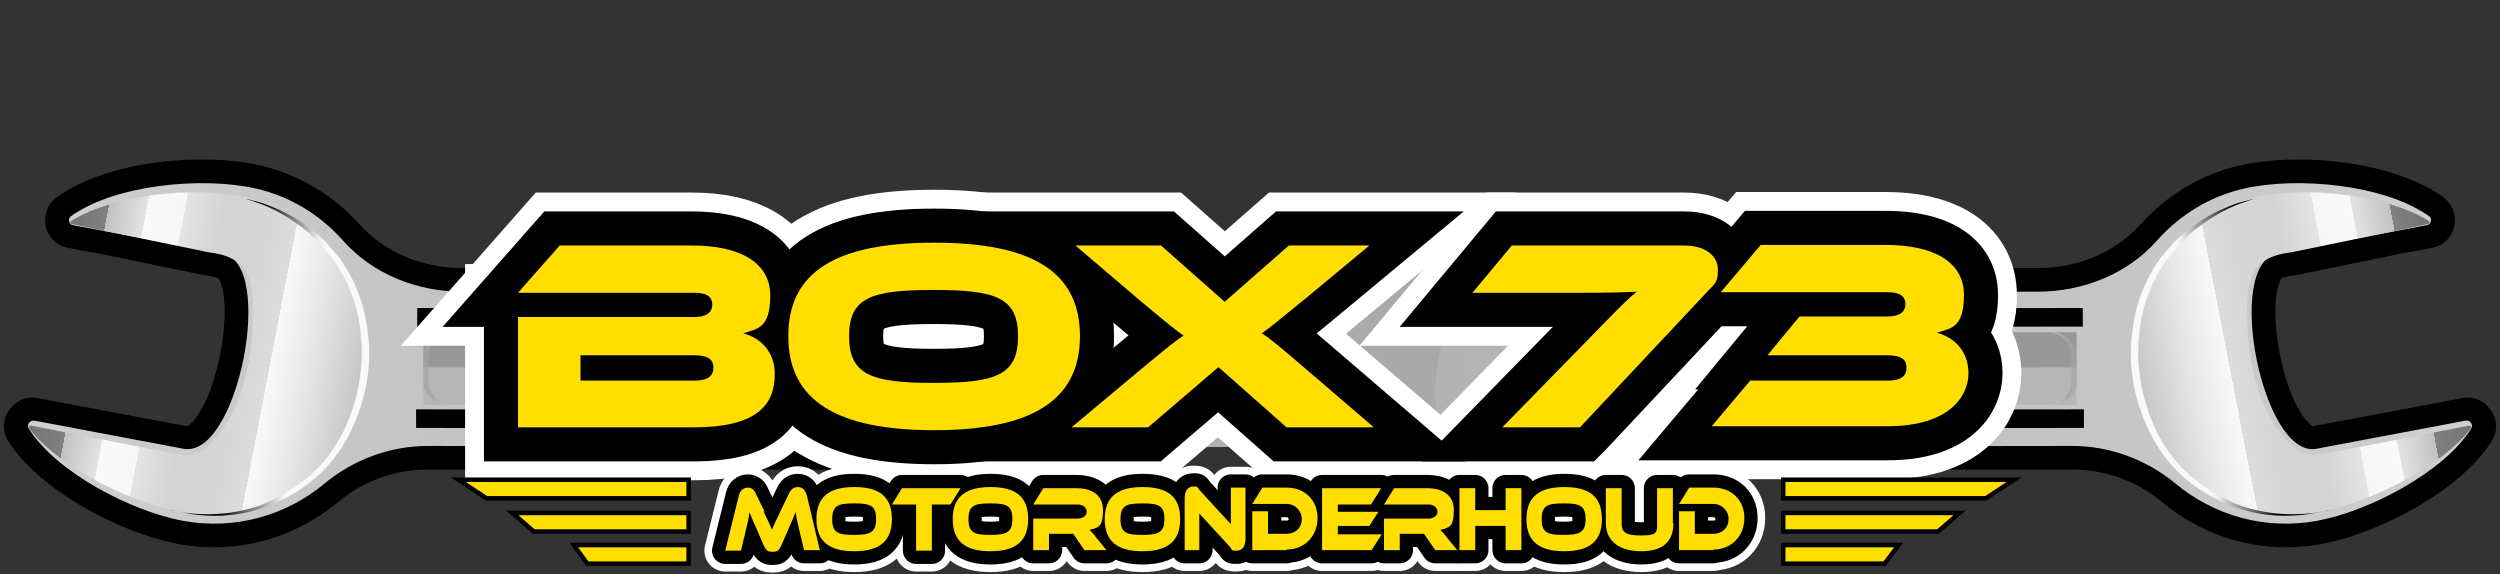
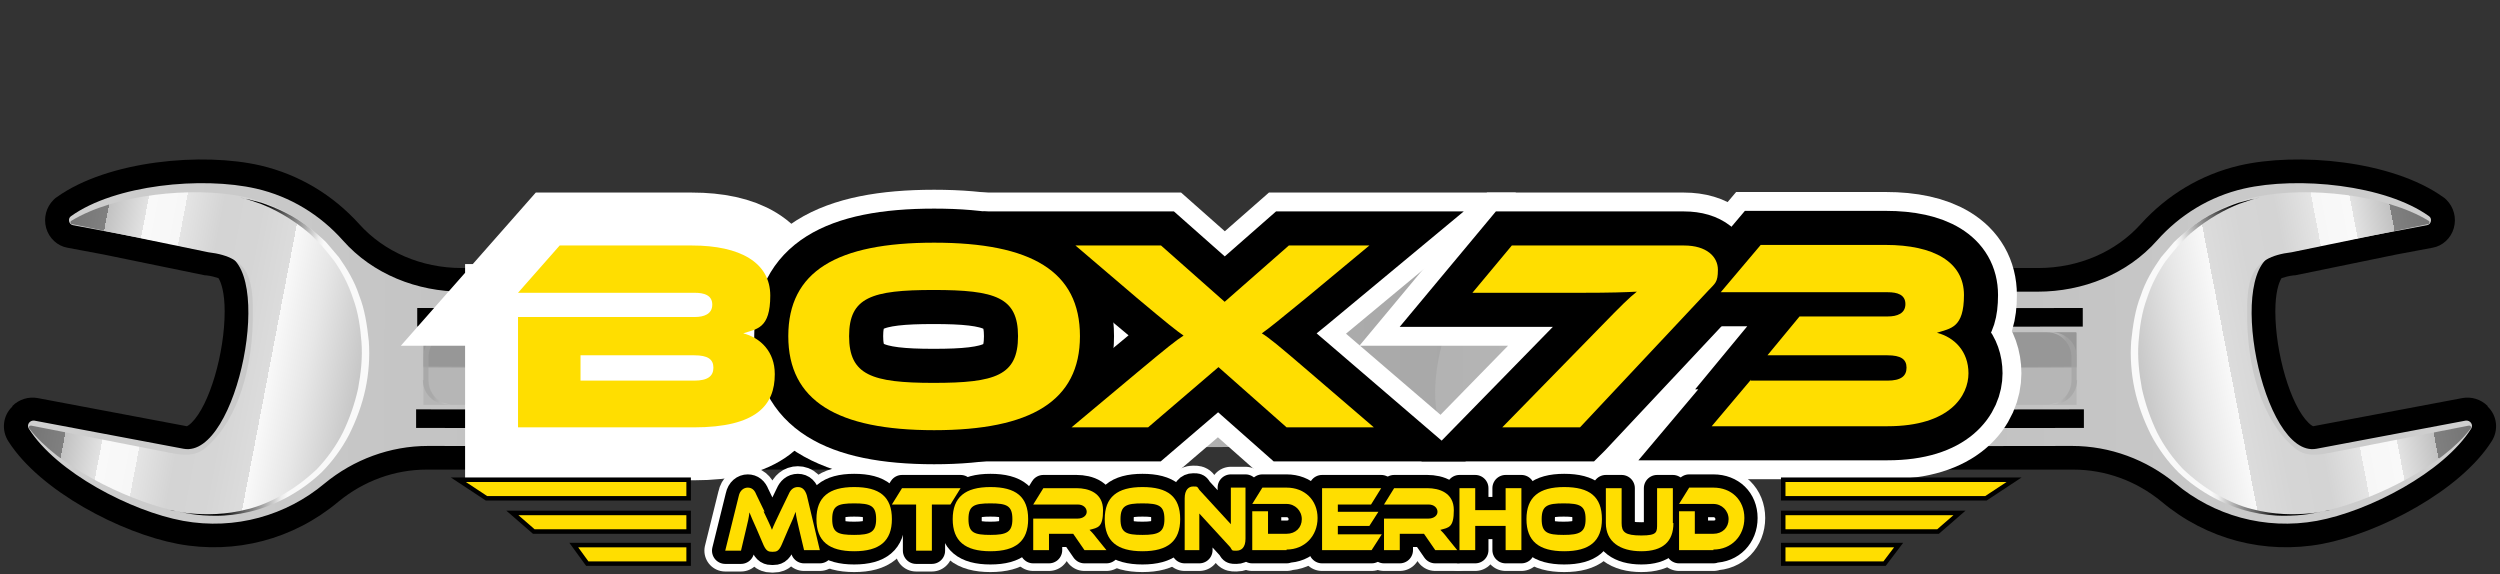
<svg xmlns="http://www.w3.org/2000/svg" width="444px" height="102px" viewBox="0 0 444 102" version="1.1">
  <rect x="0" y="0" width="444" height="102" fill="#333333" stroke="none" />
  <title>Box 73 lang</title>
  <defs>
    <linearGradient x1="-0.291%" y1="50.168%" x2="99.697%" y2="50.055%" id="linearGradient-1">
      <stop stop-color="#A4A4A4" offset="0%" />
      <stop stop-color="#CFCFCF" offset="100%" />
    </linearGradient>
    <linearGradient x1="104.485%" y1="38.476%" x2="2.72%" y2="56.935%" id="linearGradient-2">
      <stop stop-color="#6C6C6C" offset="0%" />
      <stop stop-color="#6D6D6D" offset="10%" />
      <stop stop-color="#747474" offset="10%" />
      <stop stop-color="#808080" offset="20%" />
      <stop stop-color="#919191" offset="20%" />
      <stop stop-color="#A7A7A7" offset="20%" />
      <stop stop-color="#C2C2C2" offset="20%" />
      <stop stop-color="#E2E2E2" offset="30%" />
      <stop stop-color="#F9F9F9" offset="30%" />
      <stop stop-color="#F7F7F7" offset="40%" />
      <stop stop-color="#F0F0F0" offset="40%" />
      <stop stop-color="#E4E4E4" offset="40%" />
      <stop stop-color="#D4D4D4" offset="50%" />
      <stop stop-color="#D5D5D5" offset="60%" />
      <stop stop-color="#DCDCDC" offset="70%" />
      <stop stop-color="#E8E8E8" offset="70%" />
      <stop stop-color="#F9F9F9" offset="70%" />
      <stop stop-color="#E7E7E7" offset="80%" />
      <stop stop-color="#B9B9B9" offset="100%" />
    </linearGradient>
    <linearGradient x1="50.962%" y1="48.312%" x2="51.049%" y2="51.149%" id="linearGradient-3">
      <stop stop-color="#979797" offset="0%" />
      <stop stop-color="#B6B6B6" offset="100%" />
    </linearGradient>
    <linearGradient x1="66.541%" y1="42.385%" x2="11.171%" y2="43.072%" id="linearGradient-4">
      <stop stop-color="#A4A4A4" offset="0%" />
      <stop stop-color="#CFCFCF" offset="100%" />
    </linearGradient>
    <radialGradient cx="-13.962%" cy="254.382%" fx="-13.962%" fy="254.382%" r="1723.529%" gradientTransform="translate(-0.14,2.544),scale(0.044,1),rotate(89.4),translate(0.14,-2.544)" id="radialGradient-5">
      <stop stop-color="#D0D0D0" offset="0%" />
      <stop stop-color="#C9C9C9" offset="10%" />
      <stop stop-color="#B7B7B7" offset="20%" />
      <stop stop-color="#999999" offset="40%" />
      <stop stop-color="#6F6F6F" offset="60%" />
      <stop stop-color="#3A3A3A" offset="80%" />
      <stop stop-color="#000000" offset="100%" />
    </radialGradient>
    <radialGradient cx="-1894.186%" cy="31497.059%" fx="-1894.186%" fy="31497.059%" r="1723.529%" gradientTransform="translate(-18.942,314.971),scale(0.044,1),translate(18.942,-314.971)" id="radialGradient-6">
      <stop stop-color="#D0D0D0" offset="0%" />
      <stop stop-color="#C9C9C9" offset="10%" />
      <stop stop-color="#B7B7B7" offset="20%" />
      <stop stop-color="#999999" offset="40%" />
      <stop stop-color="#6F6F6F" offset="60%" />
      <stop stop-color="#3A3A3A" offset="80%" />
      <stop stop-color="#000000" offset="100%" />
    </radialGradient>
    <linearGradient x1="61.63%" y1="47.858%" x2="31.953%" y2="54.655%" id="linearGradient-7">
      <stop stop-color="#000000" offset="0%" />
      <stop stop-color="#080808" offset="0%" />
      <stop stop-color="#5C5C5C" offset="30%" />
      <stop stop-color="#9F9F9F" offset="60%" />
      <stop stop-color="#D0D0D0" offset="80%" />
      <stop stop-color="#EDEDED" offset="90%" />
      <stop stop-color="#F9F9F9" offset="100%" />
    </linearGradient>
    <linearGradient x1="100.299%" y1="50.099%" x2="0.311%" y2="49.985%" id="linearGradient-8">
      <stop stop-color="#A4A4A4" offset="0%" />
      <stop stop-color="#CFCFCF" offset="100%" />
    </linearGradient>
    <linearGradient x1="-4.618%" y1="37.205%" x2="97.315%" y2="55.505%" id="linearGradient-9">
      <stop stop-color="#6C6C6C" offset="0%" />
      <stop stop-color="#6D6D6D" offset="10%" />
      <stop stop-color="#747474" offset="10%" />
      <stop stop-color="#808080" offset="20%" />
      <stop stop-color="#919191" offset="20%" />
      <stop stop-color="#A7A7A7" offset="20%" />
      <stop stop-color="#C2C2C2" offset="20%" />
      <stop stop-color="#E2E2E2" offset="30%" />
      <stop stop-color="#F9F9F9" offset="30%" />
      <stop stop-color="#F7F7F7" offset="40%" />
      <stop stop-color="#F0F0F0" offset="40%" />
      <stop stop-color="#E4E4E4" offset="40%" />
      <stop stop-color="#D4D4D4" offset="50%" />
      <stop stop-color="#D5D5D5" offset="60%" />
      <stop stop-color="#DCDCDC" offset="70%" />
      <stop stop-color="#E8E8E8" offset="70%" />
      <stop stop-color="#F9F9F9" offset="70%" />
      <stop stop-color="#E7E7E7" offset="80%" />
      <stop stop-color="#B9B9B9" offset="100%" />
    </linearGradient>
    <linearGradient x1="48.935%" y1="48.113%" x2="48.846%" y2="50.971%" id="linearGradient-10">
      <stop stop-color="#979797" offset="0%" />
      <stop stop-color="#B6B6B6" offset="100%" />
    </linearGradient>
    <linearGradient x1="33.198%" y1="35.35%" x2="88.569%" y2="36.037%" id="linearGradient-11">
      <stop stop-color="#A4A4A4" offset="0%" />
      <stop stop-color="#CFCFCF" offset="100%" />
    </linearGradient>
    <radialGradient cx="121.114%" cy="579.627%" fx="121.114%" fy="579.627%" r="1723.529%" gradientTransform="translate(1.211,5.796),scale(0.044,1),rotate(90.6),translate(-1.211,-5.796)" id="radialGradient-12">
      <stop stop-color="#D0D0D0" offset="0%" />
      <stop stop-color="#C9C9C9" offset="10%" />
      <stop stop-color="#B7B7B7" offset="20%" />
      <stop stop-color="#999999" offset="40%" />
      <stop stop-color="#6F6F6F" offset="60%" />
      <stop stop-color="#3A3A3A" offset="80%" />
      <stop stop-color="#000000" offset="100%" />
    </radialGradient>
    <radialGradient cx="121.413%" cy="576.715%" fx="121.413%" fy="576.715%" r="1723.529%" gradientTransform="translate(1.214,5.767),scale(0.044,1),rotate(90.6),translate(-1.214,-5.767)" id="radialGradient-13">
      <stop stop-color="#D0D0D0" offset="0%" />
      <stop stop-color="#C9C9C9" offset="10%" />
      <stop stop-color="#B7B7B7" offset="20%" />
      <stop stop-color="#999999" offset="40%" />
      <stop stop-color="#6F6F6F" offset="60%" />
      <stop stop-color="#3A3A3A" offset="80%" />
      <stop stop-color="#000000" offset="100%" />
    </radialGradient>
    <linearGradient x1="38.393%" y1="46.442%" x2="68.069%" y2="53.239%" id="linearGradient-14">
      <stop stop-color="#000000" offset="0%" />
      <stop stop-color="#080808" offset="0%" />
      <stop stop-color="#5C5C5C" offset="30%" />
      <stop stop-color="#9F9F9F" offset="60%" />
      <stop stop-color="#D0D0D0" offset="80%" />
      <stop stop-color="#EDEDED" offset="90%" />
      <stop stop-color="#F9F9F9" offset="100%" />
    </linearGradient>
  </defs>
  <g id="Page-1" stroke="none" stroke-width="1" fill="none" fill-rule="evenodd">
    <g id="Box-73-lang" transform="translate(0, 28)">
      <g id="Group" transform="translate(159, 0)" fill-rule="nonzero">
        <path d="M282.8,44.1 C281.6,42.9 279.9,42.4 278.3,42.7 L251.8,47.7 C251.8,47.7 251.4,47.5 251,47.1 C247.8,44 245.1,34.7 245.1,27.3 C245.1,24 245.7,22.2 246.2,21.4 C246.8,21.2 247.5,21 248.4,20.9 L248.6,20.9 C248.6,20.9 266.6,17.2 266.6,17.2 L273,16 C274.8,15.7 276.3,14.3 276.8,12.5 C277.3,10.7 276.8,8.8 275.5,7.5 C275.3,7.3 275.1,7.1 274.9,7 C265.8,0.5 249,-1 238.7,1.4 C231.9,3 225.9,6.6 221.2,11.8 C216.8,16.7 210.2,19.6 203,19.6 L133.5,19.6 L133.5,55.4 L209.2,55.4 C214.9,55.4 220.4,57.4 224.9,61.1 C232.9,67.8 243.2,70.5 253.4,68.6 C263.5,66.7 277.9,59.2 283.5,50.4 C284.8,48.4 284.5,45.8 282.8,44.2 L282.8,44.1 Z" id="Path" fill="#000000" />
        <g id="Group" transform="translate(0, 4)">
          <g>
            <path d="M39.3,13.8 C34.3,10.2 27.9,8.5 21.4,9.7 C14.4,11 4.3,16.2 0.5,22.1 C0.2,22.6 0.6,23.3 1.2,23.2 L21.4,19.4 C28.7,18 33.9,44.4 26.6,45.8 L6.4,49.6 C5.8,49.7 5.6,50.5 6.1,50.9 C12.1,55.2 23.8,56.3 31.1,54.6 C33.8,54 36.2,52.9 38.4,51.5 C42.7,48.7 47.8,47.4 53,47.4 L209,47.2 C215.7,47.2 222.2,49.6 227.4,53.9 C234.1,59.5 243.2,62.2 252.5,60.5 C261.7,58.8 275,51.9 279.9,44.1 C280.3,43.4 279.7,42.6 278.9,42.7 L252.4,47.7 C242.8,49.5 235.9,14.8 245.5,13 L272,8 C272.8,7.9 273,6.8 272.4,6.4 C264.6,0.8 249.1,-0.7 239.5,1.5 C233.4,2.9 228.1,6.2 224.1,10.7 C218.8,16.7 210.9,19.8 202.9,19.8 L56.8,20" id="SVGID" fill="url(#linearGradient-1)" />
            <path d="M226.9,11.5 C226.9,11.5 226.9,11.5 226.9,11.5 C215.2,24.5 219.2,44.9 229.9,53.3 C233.5,56.2 241.6,61.6 254.5,58.6 C263,56.6 274.8,50.7 279.8,44.1 C280,43.9 279.8,43.5 279.4,43.6 L254.9,48.4 C253.3,48.7 250.7,49.3 248.7,47.7 C243.8,43.8 240.3,35.6 240.1,24.8 C240,17.9 240.4,13.7 248,12.8 L272.2,7.8 C272.5,7.8 272.6,7.3 272.3,7.2 C264.6,2.5 250.8,1.1 242,2.9 C236.2,4.1 231,7 226.9,11.4 L226.9,11.5 Z" id="Path" fill="url(#linearGradient-2)" />
          </g>
          <path d="M209.7,27 C209.7,27 209.7,27 209.7,27 L133.5,27 L133.5,39.9 L209.8,39.9 C209.8,39.9 209.8,39.8 209.8,39.8 L209.8,27.1 L209.7,27 Z" id="Path" fill="url(#linearGradient-3)" />
          <path d="M209.8,35.5 L209.8,31.3 C209.8,28.9 207.8,27 205.4,27 L204.5,27 C206.9,27 208.8,28.9 208.9,31.3 L208.9,35.5 C208.9,37.9 207.1,39.8 204.7,39.8 L205.6,39.8 C208,39.8 209.9,37.9 209.9,35.5 L209.8,35.5 Z" id="Path" fill="url(#linearGradient-4)" opacity="0.7" style="mix-blend-mode: multiply;" />
          <polygon id="Path" fill="url(#radialGradient-5)" style="mix-blend-mode: screen;" points="211.1 40.7 133.5 40.8 133.5 44.1 211.1 44" />
          <polygon id="Path" fill="url(#radialGradient-6)" style="mix-blend-mode: screen;" points="210.9 22.7 133.5 22.8 133.5 26.1 210.9 26" />
          <path d="M251,59.3 C252.2,59.1 253.2,58.9 253.8,58.8 C254.4,58.7 254.8,58.6 254.8,58.6 C254.8,58.6 254.5,58.6 253.8,58.8 C253.2,58.9 252.2,59.1 251,59.2 C248.6,59.4 245,59.5 240.9,58.4 C238.9,57.9 236.8,57 234.7,55.8 C232.6,54.6 230.6,53.1 228.7,51.3 C226.9,49.4 225.3,47.2 224.1,44.8 C222.9,42.3 222,39.7 221.4,37 C220.9,34.3 220.6,31.5 220.8,28.8 C221,26.1 221.4,23.4 222.3,21 C223.1,18.5 224.3,16.3 225.6,14.4 C226.3,13.5 227.1,12.5 227.8,11.7 C228.6,10.9 229.3,10.1 230.1,9.4 C233.3,6.7 236.4,5.1 238.7,4.2 C239.8,3.8 240.8,3.5 241.4,3.3 C242,3.1 242.4,3.1 242.4,3.1 C242.4,3.1 242.1,3.1 241.4,3.3 C240.8,3.4 239.8,3.7 238.6,4 C236.3,4.8 232.9,6.1 229.6,8.8 C228.8,9.5 227.9,10.2 227.1,11 C226.3,11.9 225.6,12.8 224.8,13.7 C223.4,15.7 222,18 221.2,20.5 C220.2,23 219.8,25.8 219.5,28.6 C219.3,31.4 219.5,34.3 220.1,37.1 C220.7,39.9 221.7,42.6 223,45.2 C224.3,47.7 226,50 227.9,51.9 C231.8,55.6 236.5,57.9 240.7,58.9 C242.8,59.4 244.8,59.6 246.5,59.6 C248.2,59.6 249.7,59.5 251,59.3 L251,59.3 Z" id="Path" fill="url(#linearGradient-7)" style="mix-blend-mode: screen;" />
        </g>
      </g>
      <g id="Group" fill-rule="nonzero">
        <path d="M2.2,44.1 C3.4,42.9 5.1,42.4 6.7,42.7 L33.2,47.7 C33.2,47.7 33.6,47.5 34,47.1 C37.2,44 39.9,34.7 39.9,27.3 C39.9,24 39.3,22.2 38.8,21.4 C38.2,21.2 37.5,21 36.6,20.9 L36.4,20.9 C36.4,20.9 18.4,17.2 18.4,17.2 L12,16 C10.2,15.7 8.7,14.3 8.2,12.5 C7.7,10.7 8.2,8.8 9.5,7.5 C9.7,7.3 9.9,7.1 10.1,7 C19.2,0.5 36,-1 46.3,1.4 C53.1,3 59.1,6.6 63.8,11.8 C68.2,16.7 74.8,19.6 82,19.6 L151.5,19.6 L151.5,55.4 L75.8,55.4 C70.1,55.4 64.6,57.4 60.1,61.1 C52.1,67.8 41.8,70.5 31.6,68.6 C21.5,66.7 7.1,59.2 1.5,50.4 C0.2,48.4 0.5,45.8 2.2,44.2 L2.2,44.1 Z" id="Path" fill="#000000" />
        <g id="Group" transform="translate(4, 4)">
          <g>
            <path d="M241.7,13.8 C246.7,10.2 253.1,8.5 259.6,9.7 C266.6,11 276.7,16.2 280.5,22.1 C280.8,22.6 280.4,23.3 279.8,23.2 L259.6,19.4 C252.3,18 247.1,44.4 254.4,45.8 L274.6,49.6 C275.2,49.7 275.4,50.5 274.9,50.9 C268.9,55.2 257.2,56.3 249.9,54.6 C247.2,54 244.8,52.9 242.6,51.5 C238.3,48.7 233.2,47.4 228,47.4 L72,47.2 C65.3,47.2 58.8,49.6 53.6,53.9 C46.9,59.5 37.8,62.2 28.5,60.5 C19.3,58.8 6,51.9 1.1,44.1 C0.7,43.4 1.3,42.6 2.1,42.7 L28.6,47.7 C38.2,49.5 45.1,14.8 35.5,13 L9,8 C8.2,7.9 8,6.8 8.6,6.4 C16.4,0.8 31.9,-0.7 41.5,1.5 C47.6,2.9 52.9,6.2 56.9,10.7 C62.2,16.7 70.1,19.8 78.1,19.8 L224.2,20" id="SVGID2" fill="url(#linearGradient-8)" />
            <path d="M54.1,11.5 C54.1,11.5 54.1,11.5 54.1,11.5 C65.8,24.5 61.8,44.9 51.1,53.3 C47.5,56.2 39.4,61.6 26.5,58.6 C18,56.6 6.2,50.7 1.2,44.1 C1,43.9 1.2,43.5 1.6,43.6 L26.1,48.4 C27.7,48.7 30.3,49.3 32.3,47.7 C37.2,43.8 40.7,35.6 40.9,24.8 C41,17.9 40.6,13.7 33,12.8 L8.8,7.8 C8.5,7.8 8.4,7.3 8.7,7.2 C16.4,2.5 30.2,1.1 39,2.9 C44.8,4.1 50,7 54.1,11.4 L54.1,11.5 Z" id="Path" fill="url(#linearGradient-9)" />
          </g>
          <path d="M71.3,27 C71.3,27 71.3,27 71.3,27 L147.5,27 L147.5,39.9 L71.2,39.9 C71.2,39.9 71.2,39.8 71.2,39.8 L71.2,27.1 L71.3,27 Z" id="Path" fill="url(#linearGradient-10)" />
          <path d="M71.2,35.5 L71.2,31.3 C71.2,28.9 73.2,27 75.6,27 L76.5,27 C74.1,27 72.2,28.9 72.1,31.3 L72.1,35.5 C72.1,37.9 73.9,39.8 76.3,39.8 L75.4,39.8 C73,39.8 71.1,37.9 71.1,35.5 L71.2,35.5 Z" id="Path" fill="url(#linearGradient-11)" opacity="0.7" style="mix-blend-mode: multiply;" />
          <polygon id="Path" fill="url(#radialGradient-12)" style="mix-blend-mode: screen;" points="69.9 40.7 147.5 40.8 147.5 44.1 69.9 44" />
          <polygon id="Path" fill="url(#radialGradient-13)" style="mix-blend-mode: screen;" points="70.1 22.7 147.5 22.8 147.5 26.1 70.1 26" />
          <path d="M30,59.3 C28.8,59.1 27.8,58.9 27.2,58.8 C26.6,58.7 26.2,58.6 26.2,58.6 C26.2,58.6 26.5,58.6 27.2,58.8 C27.8,58.9 28.8,59.1 30,59.2 C32.4,59.4 36,59.5 40.1,58.4 C42.1,57.9 44.2,57 46.3,55.8 C48.4,54.6 50.4,53.1 52.3,51.3 C54.1,49.4 55.7,47.2 56.9,44.8 C58.1,42.3 59,39.7 59.6,37 C60.1,34.3 60.4,31.5 60.2,28.8 C60,26.1 59.6,23.4 58.7,21 C57.9,18.5 56.7,16.3 55.4,14.4 C54.7,13.5 53.9,12.5 53.2,11.7 C52.4,10.9 51.7,10.1 50.9,9.4 C47.7,6.7 44.6,5.1 42.3,4.2 C41.2,3.8 40.2,3.5 39.6,3.3 C39,3.1 38.6,3.1 38.6,3.1 C38.6,3.1 38.9,3.1 39.6,3.3 C40.2,3.4 41.2,3.7 42.4,4 C44.7,4.8 48.1,6.1 51.4,8.8 C52.2,9.5 53.1,10.2 53.9,11 C54.7,11.9 55.4,12.8 56.2,13.7 C57.6,15.7 59,18 59.8,20.5 C60.8,23 61.2,25.8 61.5,28.6 C61.7,31.4 61.5,34.3 60.9,37.1 C60.3,39.9 59.3,42.6 58,45.2 C56.7,47.7 55,50 53.1,51.9 C49.2,55.6 44.5,57.9 40.3,58.9 C38.2,59.4 36.2,59.6 34.5,59.6 C32.8,59.6 31.3,59.5 30,59.3 L30,59.3 Z" id="Path" fill="url(#linearGradient-14)" style="mix-blend-mode: screen;" />
        </g>
      </g>
      <g id="Group" transform="translate(92, 15)">
        <g fill="#FFDE00" fill-rule="nonzero">
          <path d="M45.6,23.5 C45.6,28.9 42.4,32.9 31.2,32.9 L-2.84217094e-14,32.9 L-2.84217094e-14,13.3 L31.4,13.3 C33,13.3 34.5,12.8 34.5,11.1 C34.5,9.4 33,9 31.4,9 L-2.84217094e-14,9 L7.4,0.6 L30.9,0.6 C39.4,0.6 44.8,3.6 44.8,9.5 C44.8,15.4 42.4,15.4 40,16.2 C43.1,17 45.6,19.5 45.6,23.4 L45.6,23.5 Z M11.1,20.2 L11.1,24.6 L31.3,24.6 C33.7,24.6 34.7,23.8 34.7,22.3 C34.7,20.8 33.7,20.1 31.3,20.1 L11.1,20.1 L11.1,20.2 Z" id="Shape" />
          <path d="M99.8,16.7 C99.8,28.2 91.1,33.4 73.9,33.4 C56.7,33.4 48,28.2 48,16.7 C48,5.2 56.6,0.1 73.9,0.1 C91.2,0.1 99.8,5.2 99.8,16.7 Z M88.8,16.7 C88.8,9.8 84.8,8.5 73.8,8.5 C62.8,8.5 58.8,9.8 58.8,16.7 C58.8,23.6 62.8,25 73.8,25 C84.8,25 88.8,23.7 88.8,16.7 Z" id="Shape" />
          <path d="M151.2,0.6 L140,9.9 C135.1,13.9 133.4,15.3 132.1,16.2 C133.4,17 135,18.3 140.7,23.2 L152,32.9 L136.5,32.9 L124.4,22.2 L111.9,32.9 L98.3,32.9 L109.9,23.2 C115.3,18.7 116.8,17.5 118.2,16.6 C116.9,15.7 115.5,14.6 109.9,9.9 L99,0.6 L114.2,0.6 L125.5,10.6 L136.9,0.6 L151.1,0.6 L151.2,0.6 Z" id="Path" />
          <path d="M188.6,32.9 L174.8,32.9 L192.2,15.1 C195.9,11.3 197.3,9.9 198.7,8.8 C196.7,8.9 194.2,9 188.7,9 L169.5,9 L176.5,0.6 L207.1,0.6 C211.1,0.6 213.1,2.6 213.1,4.9 C213.1,7.2 212.6,7.3 211.4,8.6 L188.7,32.8 L188.6,32.9 Z" id="Path" />
          <path d="M218.9,24.6 L243.2,24.6 C245.6,24.6 246.6,23.8 246.6,22.3 C246.6,20.8 245.6,20.1 243.2,20.1 L221.9,20.1 L227.6,13.2 L243.3,13.2 C244.9,13.2 246.4,12.7 246.4,11 C246.4,9.3 244.9,8.9 243.3,8.9 L213.6,8.9 L220.7,0.5 L242.9,0.5 C251.4,0.5 256.8,3.5 256.8,9.4 C256.8,15.3 254.4,15.3 252,16.1 C255.1,16.9 257.6,19.4 257.6,23.3 C257.6,27.2 254.4,32.7 243.2,32.7 L212,32.7 L219,24.4 L218.9,24.6 Z" id="Path" />
        </g>
        <g stroke="#FFFFFF" stroke-width="18.8">
          <path d="M45.6,23.5 C45.6,28.9 42.4,32.9 31.2,32.9 L-2.84217094e-14,32.9 L-2.84217094e-14,13.3 L31.4,13.3 C33,13.3 34.5,12.8 34.5,11.1 C34.5,9.4 33,9 31.4,9 L-2.84217094e-14,9 L7.4,0.6 L30.9,0.6 C39.4,0.6 44.8,3.6 44.8,9.5 C44.8,15.4 42.4,15.4 40,16.2 C43.1,17 45.6,19.5 45.6,23.4 L45.6,23.5 Z M11.1,20.2 L11.1,24.6 L31.3,24.6 C33.7,24.6 34.7,23.8 34.7,22.3 C34.7,20.8 33.7,20.1 31.3,20.1 L11.1,20.1 L11.1,20.2 Z" id="Shape" />
          <path d="M99.8,16.7 C99.8,28.2 91.1,33.4 73.9,33.4 C56.7,33.4 48,28.2 48,16.7 C48,5.2 56.6,0.1 73.9,0.1 C91.2,0.1 99.8,5.2 99.8,16.7 Z M88.8,16.7 C88.8,9.8 84.8,8.5 73.8,8.5 C62.8,8.5 58.8,9.8 58.8,16.7 C58.8,23.6 62.8,25 73.8,25 C84.8,25 88.8,23.7 88.8,16.7 Z" id="Shape" />
          <path d="M151.2,0.6 L140,9.9 C135.1,13.9 133.4,15.3 132.1,16.2 C133.4,17 135,18.3 140.7,23.2 L152,32.9 L136.5,32.9 L124.4,22.2 L111.9,32.9 L98.3,32.9 L109.9,23.2 C115.3,18.7 116.8,17.5 118.2,16.6 C116.9,15.7 115.5,14.6 109.9,9.9 L99,0.6 L114.2,0.6 L125.5,10.6 L136.9,0.6 L151.1,0.6 L151.2,0.6 Z" id="Path" />
          <path d="M188.6,32.9 L174.8,32.9 L192.2,15.1 C195.9,11.3 197.3,9.9 198.7,8.8 C196.7,8.9 194.2,9 188.7,9 L169.5,9 L176.5,0.6 L207.1,0.6 C211.1,0.6 213.1,2.6 213.1,4.9 C213.1,7.2 212.6,7.3 211.4,8.6 L188.7,32.8 L188.6,32.9 Z" id="Path" />
          <path d="M218.9,24.6 L243.2,24.6 C245.6,24.6 246.6,23.8 246.6,22.3 C246.6,20.8 245.6,20.1 243.2,20.1 L221.9,20.1 L227.6,13.2 L243.3,13.2 C244.9,13.2 246.4,12.7 246.4,11 C246.4,9.3 244.9,8.9 243.3,8.9 L213.6,8.9 L220.7,0.5 L242.9,0.5 C251.4,0.5 256.8,3.5 256.8,9.4 C256.8,15.3 254.4,15.3 252,16.1 C255.1,16.9 257.6,19.4 257.6,23.3 C257.6,27.2 254.4,32.7 243.2,32.7 L212,32.7 L219,24.4 L218.9,24.6 Z" id="Path" />
        </g>
        <g stroke="#000000" stroke-width="12.1">
+           <path d="M99.8,16.7 C99.8,28.2 91.1,33.4 73.9,33.4 C56.7,33.4 48,28.2 48,16.7 C48,5.2 56.6,0.1 73.9,0.1 C91.2,0.1 99.8,5.2 99.8,16.7 Z M88.8,16.7 C88.8,9.8 84.8,8.5 73.8,8.5 C62.8,8.5 58.8,9.8 58.8,16.7 C58.8,23.6 62.8,25 73.8,25 C84.8,25 88.8,23.7 88.8,16.7 Z" id="Shape" />
+           <path d="M151.2,0.6 L140,9.9 C135.1,13.9 133.4,15.3 132.1,16.2 C133.4,17 135,18.3 140.7,23.2 L152,32.9 L136.5,32.9 L124.4,22.2 L111.9,32.9 L98.3,32.9 L109.9,23.2 C115.3,18.7 116.8,17.5 118.2,16.6 C116.9,15.7 115.5,14.6 109.9,9.9 L99,0.6 L114.2,0.6 L125.5,10.6 L136.9,0.6 L151.1,0.6 L151.2,0.6 Z" id="Path" />
+           <path d="M188.6,32.9 L174.8,32.9 L192.2,15.1 C195.9,11.3 197.3,9.9 198.7,8.8 C196.7,8.9 194.2,9 188.7,9 L169.5,9 L176.5,0.6 L207.1,0.6 C211.1,0.6 213.1,2.6 213.1,4.9 C213.1,7.2 212.6,7.3 211.4,8.6 L188.7,32.8 L188.6,32.9 Z" id="Path" />
+           <path d="M218.9,24.6 L243.2,24.6 C245.6,24.6 246.6,23.8 246.6,22.3 C246.6,20.8 245.6,20.1 243.2,20.1 L221.9,20.1 L227.6,13.2 L243.3,13.2 C244.9,13.2 246.4,12.7 246.4,11 C246.4,9.3 244.9,8.9 243.3,8.9 L213.6,8.9 L220.7,0.5 L242.9,0.5 C251.4,0.5 256.8,3.5 256.8,9.4 C256.8,15.3 254.4,15.3 252,16.1 C255.1,16.9 257.6,19.4 257.6,23.3 C257.6,27.2 254.4,32.7 243.2,32.7 L212,32.7 L219,24.4 L218.9,24.6 Z" id="Path" />
+         </g>
+         <g fill="#FFDE00" fill-rule="nonzero">
          <path d="M45.6,23.5 C45.6,28.9 42.4,32.9 31.2,32.9 L-2.84217094e-14,32.9 L-2.84217094e-14,13.3 L31.4,13.3 C33,13.3 34.5,12.8 34.5,11.1 C34.5,9.4 33,9 31.4,9 L-2.84217094e-14,9 L7.4,0.6 L30.9,0.6 C39.4,0.6 44.8,3.6 44.8,9.5 C44.8,15.4 42.4,15.4 40,16.2 C43.1,17 45.6,19.5 45.6,23.4 L45.6,23.5 Z M11.1,20.2 L11.1,24.6 L31.3,24.6 C33.7,24.6 34.7,23.8 34.7,22.3 C34.7,20.8 33.7,20.1 31.3,20.1 L11.1,20.1 L11.1,20.2 Z" id="Shape" />
          <path d="M99.8,16.7 C99.8,28.2 91.1,33.4 73.9,33.4 C56.7,33.4 48,28.2 48,16.7 C48,5.2 56.6,0.1 73.9,0.1 C91.2,0.1 99.8,5.2 99.8,16.7 Z M88.8,16.7 C88.8,9.8 84.8,8.5 73.8,8.5 C62.8,8.5 58.8,9.8 58.8,16.7 C58.8,23.6 62.8,25 73.8,25 C84.8,25 88.8,23.7 88.8,16.7 Z" id="Shape" />
          <path d="M151.2,0.6 L140,9.9 C135.1,13.9 133.4,15.3 132.1,16.2 C133.4,17 135,18.3 140.7,23.2 L152,32.9 L136.5,32.9 L124.4,22.2 L111.9,32.9 L98.3,32.9 L109.9,23.2 C115.3,18.7 116.8,17.5 118.2,16.6 C116.9,15.7 115.5,14.6 109.9,9.9 L99,0.6 L114.2,0.6 L125.5,10.6 L136.9,0.6 L151.1,0.6 L151.2,0.6 Z" id="Path" />
          <path d="M188.6,32.9 L174.8,32.9 L192.2,15.1 C195.9,11.3 197.3,9.9 198.7,8.8 C196.7,8.9 194.2,9 188.7,9 L169.5,9 L176.5,0.6 L207.1,0.6 C211.1,0.6 213.1,2.6 213.1,4.9 C213.1,7.2 212.6,7.3 211.4,8.6 L188.7,32.8 L188.6,32.9 Z" id="Path" />
          <path d="M218.9,24.6 L243.2,24.6 C245.6,24.6 246.6,23.8 246.6,22.3 C246.6,20.8 245.6,20.1 243.2,20.1 L221.9,20.1 L227.6,13.2 L243.3,13.2 C244.9,13.2 246.4,12.7 246.4,11 C246.4,9.3 244.9,8.9 243.3,8.9 L213.6,8.9 L220.7,0.5 L242.9,0.5 C251.4,0.5 256.8,3.5 256.8,9.4 C256.8,15.3 254.4,15.3 252,16.1 C255.1,16.9 257.6,19.4 257.6,23.3 C257.6,27.2 254.4,32.7 243.2,32.7 L212,32.7 L219,24.4 L218.9,24.6 Z" id="Path" />
        </g>
-         <g fill="#FFDE00" fill-rule="nonzero">
-           <path d="M45.6,23.5 C45.6,28.9 42.4,32.9 31.2,32.9 L-2.84217094e-14,32.9 L-2.84217094e-14,13.3 L31.4,13.3 C33,13.3 34.5,12.8 34.5,11.1 C34.5,9.4 33,9 31.4,9 L-2.84217094e-14,9 L7.4,0.6 L30.9,0.6 C39.4,0.6 44.8,3.6 44.8,9.5 C44.8,15.4 42.4,15.4 40,16.2 C43.1,17 45.6,19.5 45.6,23.4 L45.6,23.5 Z M11.1,20.2 L11.1,24.6 L31.3,24.6 C33.7,24.6 34.7,23.8 34.7,22.3 C34.7,20.8 33.7,20.1 31.3,20.1 L11.1,20.1 L11.1,20.2 Z" id="Shape" />
-           <path d="M99.8,16.7 C99.8,28.2 91.1,33.4 73.9,33.4 C56.7,33.4 48,28.2 48,16.7 C48,5.2 56.6,0.1 73.9,0.1 C91.2,0.1 99.8,5.2 99.8,16.7 Z M88.8,16.7 C88.8,9.8 84.8,8.5 73.8,8.5 C62.8,8.5 58.8,9.8 58.8,16.7 C58.8,23.6 62.8,25 73.8,25 C84.8,25 88.8,23.7 88.8,16.7 Z" id="Shape" />
-           <path d="M151.2,0.6 L140,9.9 C135.1,13.9 133.4,15.3 132.1,16.2 C133.4,17 135,18.3 140.7,23.2 L152,32.9 L136.5,32.9 L124.4,22.2 L111.9,32.9 L98.3,32.9 L109.9,23.2 C115.3,18.7 116.8,17.5 118.2,16.6 C116.9,15.7 115.5,14.6 109.9,9.9 L99,0.6 L114.2,0.6 L125.5,10.6 L136.9,0.6 L151.1,0.6 L151.2,0.6 Z" id="Path" />
-           <path d="M188.6,32.9 L174.8,32.9 L192.2,15.1 C195.9,11.3 197.3,9.9 198.7,8.8 C196.7,8.9 194.2,9 188.7,9 L169.5,9 L176.5,0.6 L207.1,0.6 C211.1,0.6 213.1,2.6 213.1,4.9 C213.1,7.2 212.6,7.3 211.4,8.6 L188.7,32.8 L188.6,32.9 Z" id="Path" />
-           <path d="M218.9,24.6 L243.2,24.6 C245.6,24.6 246.6,23.8 246.6,22.3 C246.6,20.8 245.6,20.1 243.2,20.1 L221.9,20.1 L227.6,13.2 L243.3,13.2 C244.9,13.2 246.4,12.7 246.4,11 C246.4,9.3 244.9,8.9 243.3,8.9 L213.6,8.9 L220.7,0.5 L242.9,0.5 C251.4,0.5 256.8,3.5 256.8,9.4 C256.8,15.3 254.4,15.3 252,16.1 C255.1,16.9 257.6,19.4 257.6,23.3 C257.6,27.2 254.4,32.7 243.2,32.7 L212,32.7 L219,24.4 L218.9,24.6 Z" id="Path" />
-         </g>
      </g>
      <g id="Group" transform="translate(128, 58)">
        <g fill="#FFDE00" fill-rule="nonzero">
          <path d="M7.6,4.8 C8.4,6.5 8.8,7.3 9.1,8.1 C9.4,7.3 9.8,6.5 10.6,4.8 L12.1,1.7 C12.4,1 12.9,0.5 13.7,0.5 C14.5,0.5 15,1 15.3,2 L17.6,11.7 L14.8,11.7 L13.9,7.9 C13.6,6.6 13.4,5.8 13.3,4.9 C13,5.7 12.7,6.5 12,8 L10.8,10.8 C10.3,11.9 9.9,12 9.2,12 C8.5,12 8.1,11.9 7.6,10.8 L6.4,8 C5.7,6.5 5.4,5.7 5.1,5 C5,5.9 4.8,6.8 4.5,8 L3.6,11.8 L0.8,11.8 L3.2,2.1 C3.4,1.1 4.1,0.6 4.8,0.6 C5.5,0.6 6,1 6.3,1.8 L7.8,4.9 L7.6,4.8 Z" id="Path" />
          <path d="M30.4,6.2 C30.4,10.1 28.2,11.9 23.7,11.9 C19.2,11.9 17,10.1 17,6.2 C17,2.3 19.2,0.5 23.7,0.5 C28.2,0.5 30.4,2.2 30.4,6.2 Z M27.6,6.2 C27.6,3.8 26.6,3.4 23.7,3.4 C20.8,3.4 19.8,3.8 19.8,6.2 C19.8,8.6 20.8,9 23.7,9 C26.6,9 27.6,8.5 27.6,6.2 Z" id="Shape" />
          <polygon id="Path" points="42.6 0.7 40.8 3.6 37.5 3.6 37.5 11.8 34.7 11.8 34.7 3.6 30.4 3.6 32.2 0.7 42.5 0.7" />
-           <path d="M54.6,6.2 C54.6,10.1 52.4,11.9 47.9,11.9 C43.4,11.9 41.2,10.1 41.2,6.2 C41.2,2.3 43.4,0.5 47.9,0.5 C52.4,0.5 54.6,2.2 54.6,6.2 Z M51.8,6.2 C51.8,3.8 50.8,3.4 47.9,3.4 C45,3.4 44,3.8 44,6.2 C44,8.6 45,9 47.9,9 C50.8,9 51.8,8.5 51.8,6.2 Z" id="Shape" />
          <path d="M68.4,11.7 L64.6,11.7 L62.6,8.8 L58.3,8.8 L58.3,11.7 L55.5,11.7 L55.5,6.1 L63.4,6.1 C64.3,6.1 65,5.6 65,4.9 C65,4.2 64.4,3.6 63.4,3.6 L55.5,3.6 L57.3,0.7 L63.2,0.7 C65.3,0.7 67.9,1.5 67.9,4.6 C67.9,7.7 67,7.7 65.5,8.1 C65.8,8.4 66.2,8.8 66.8,9.6 L68.5,11.7 L68.4,11.7 Z" id="Path" />
          <path d="M81.6,6.2 C81.6,10.1 79.4,11.9 74.9,11.9 C70.4,11.9 68.2,10.1 68.2,6.2 C68.2,2.3 70.4,0.5 74.9,0.5 C79.4,0.5 81.6,2.2 81.6,6.2 Z M78.8,6.2 C78.8,3.8 77.8,3.4 74.9,3.4 C72,3.4 71,3.8 71,6.2 C71,8.6 72,9 74.9,9 C77.8,9 78.8,8.5 78.8,6.2 Z" id="Shape" />
          <path d="M90.6,11.3 L85,5.2 L85,11.7 L82.4,11.7 L82.4,2.5 C82.4,1 83.1,0.4 83.9,0.4 C84.7,0.4 84.6,0.4 85,1 L90.6,7.1 L90.6,0.6 L93.2,0.6 L93.2,9.7 C93.2,11.2 92.5,11.8 91.6,11.8 C90.7,11.8 90.9,11.8 90.5,11.2 L90.6,11.3 Z" id="Path" />
          <path d="M100.5,11.7 L94.4,11.7 L94.4,4.8 L97.2,4.8 L97.2,8.8 L100.5,8.8 C102.1,8.8 103.2,7.7 103.2,6.2 C103.2,4.7 102,3.5 100.5,3.5 L94.4,3.5 L96.2,0.6 L100.5,0.6 C103.7,0.6 106,2.8 106,6 C106,9.2 103.7,11.6 100.5,11.6 L100.5,11.7 Z" id="Path" />
          <polygon id="Path" points="117.4 8.9 115.6 11.7 106.8 11.7 106.8 0.7 117.3 0.7 115.5 3.6 109.6 3.6 109.6 4.9 116.8 4.9 115.2 7.4 109.6 7.4 109.6 8.9 117.3 8.9" />
          <path d="M130.7,11.7 L126.9,11.7 L124.9,8.8 L120.6,8.8 L120.6,11.7 L117.8,11.7 L117.8,6.1 L125.7,6.1 C126.6,6.1 127.3,5.6 127.3,4.9 C127.3,4.2 126.7,3.6 125.7,3.6 L117.8,3.6 L119.6,0.7 L125.5,0.7 C127.6,0.7 130.2,1.5 130.2,4.6 C130.2,7.7 129.3,7.7 127.8,8.1 C128.1,8.4 128.5,8.8 129.1,9.6 L130.8,11.7 L130.7,11.7 Z" id="Path" />
          <polygon id="Path" points="142.2 11.7 139.4 11.7 139.4 7.4 134 7.4 134 11.7 131.2 11.7 131.2 0.7 134 0.7 134 4.6 139.4 4.6 139.4 0.7 142.2 0.7" />
          <path d="M156.5,6.2 C156.5,10.1 154.3,11.9 149.8,11.9 C145.3,11.9 143.1,10.1 143.1,6.2 C143.1,2.3 145.3,0.5 149.8,0.5 C154.3,0.5 156.5,2.2 156.5,6.2 Z M153.6,6.2 C153.6,3.8 152.6,3.4 149.7,3.4 C146.8,3.4 145.8,3.8 145.8,6.2 C145.8,8.6 146.8,9 149.7,9 C152.6,9 153.6,8.5 153.6,6.2 Z" id="Shape" />
          <path d="M169.2,6.9 C169.2,10.2 167.3,11.9 163.5,11.9 C159.7,11.9 157.2,10.2 157.2,6.9 L157.2,0.7 L160,0.7 L160,6.9 C160,8.5 160.6,9.1 163.5,9.1 C166.4,9.1 166.3,8.5 166.3,6.9 L166.3,0.7 L169.1,0.7 L169.1,6.9 L169.2,6.9 Z" id="Path" />
          <path d="M176.3,11.7 L170.2,11.7 L170.2,4.8 L173,4.8 L173,8.8 L176.3,8.8 C177.9,8.8 179,7.7 179,6.2 C179,4.7 177.8,3.5 176.3,3.5 L170.2,3.5 L172,0.6 L176.3,0.6 C179.5,0.6 181.8,2.8 181.8,6 C181.8,9.2 179.5,11.6 176.3,11.6 L176.3,11.7 Z" id="Path" />
        </g>
        <g stroke="#FFFFFF" stroke-linecap="round" stroke-linejoin="round" stroke-width="7.4">
          <path d="M7.6,4.8 C8.4,6.5 8.8,7.3 9.1,8.1 C9.4,7.3 9.8,6.5 10.6,4.8 L12.1,1.7 C12.4,1 12.9,0.5 13.7,0.5 C14.5,0.5 15,1 15.3,2 L17.6,11.7 L14.8,11.7 L13.9,7.9 C13.6,6.6 13.4,5.8 13.3,4.9 C13,5.7 12.7,6.5 12,8 L10.8,10.8 C10.3,11.9 9.9,12 9.2,12 C8.5,12 8.1,11.9 7.6,10.8 L6.4,8 C5.7,6.5 5.4,5.7 5.1,5 C5,5.9 4.8,6.8 4.5,8 L3.6,11.8 L0.8,11.8 L3.2,2.1 C3.4,1.1 4.1,0.6 4.8,0.6 C5.5,0.6 6,1 6.3,1.8 L7.8,4.9 L7.6,4.8 Z" id="Path" />
          <path d="M30.4,6.2 C30.4,10.1 28.2,11.9 23.7,11.9 C19.2,11.9 17,10.1 17,6.2 C17,2.3 19.2,0.5 23.7,0.5 C28.2,0.5 30.4,2.2 30.4,6.2 Z M27.6,6.2 C27.6,3.8 26.6,3.4 23.7,3.4 C20.8,3.4 19.8,3.8 19.8,6.2 C19.8,8.6 20.8,9 23.7,9 C26.6,9 27.6,8.5 27.6,6.2 Z" id="Shape" />
          <polygon id="Path" points="42.6 0.7 40.8 3.6 37.5 3.6 37.5 11.8 34.7 11.8 34.7 3.6 30.4 3.6 32.2 0.7 42.5 0.7" />
          <path d="M54.6,6.2 C54.6,10.1 52.4,11.9 47.9,11.9 C43.4,11.9 41.2,10.1 41.2,6.2 C41.2,2.3 43.4,0.5 47.9,0.5 C52.4,0.5 54.6,2.2 54.6,6.2 Z M51.8,6.2 C51.8,3.8 50.8,3.4 47.9,3.4 C45,3.4 44,3.8 44,6.2 C44,8.6 45,9 47.9,9 C50.8,9 51.8,8.5 51.8,6.2 Z" id="Shape" />
          <path d="M68.4,11.7 L64.6,11.7 L62.6,8.8 L58.3,8.8 L58.3,11.7 L55.5,11.7 L55.5,6.1 L63.4,6.1 C64.3,6.1 65,5.6 65,4.9 C65,4.2 64.4,3.6 63.4,3.6 L55.5,3.6 L57.3,0.7 L63.2,0.7 C65.3,0.7 67.9,1.5 67.9,4.6 C67.9,7.7 67,7.7 65.5,8.1 C65.8,8.4 66.2,8.8 66.8,9.6 L68.5,11.7 L68.4,11.7 Z" id="Path" />
          <path d="M81.6,6.2 C81.6,10.1 79.4,11.9 74.9,11.9 C70.4,11.9 68.2,10.1 68.2,6.2 C68.2,2.3 70.4,0.5 74.9,0.5 C79.4,0.5 81.6,2.2 81.6,6.2 Z M78.8,6.2 C78.8,3.8 77.8,3.4 74.9,3.4 C72,3.4 71,3.8 71,6.2 C71,8.6 72,9 74.9,9 C77.8,9 78.8,8.5 78.8,6.2 Z" id="Shape" />
          <path d="M90.6,11.3 L85,5.2 L85,11.7 L82.4,11.7 L82.4,2.5 C82.4,1 83.1,0.4 83.9,0.4 C84.7,0.4 84.6,0.4 85,1 L90.6,7.1 L90.6,0.6 L93.2,0.6 L93.2,9.7 C93.2,11.2 92.5,11.8 91.6,11.8 C90.7,11.8 90.9,11.8 90.5,11.2 L90.6,11.3 Z" id="Path" />
          <path d="M100.5,11.7 L94.4,11.7 L94.4,4.8 L97.2,4.8 L97.2,8.8 L100.5,8.8 C102.1,8.8 103.2,7.7 103.2,6.2 C103.2,4.7 102,3.5 100.5,3.5 L94.4,3.5 L96.2,0.6 L100.5,0.6 C103.7,0.6 106,2.8 106,6 C106,9.2 103.7,11.6 100.5,11.6 L100.5,11.7 Z" id="Path" />
          <polygon id="Path" points="117.4 8.9 115.6 11.7 106.8 11.7 106.8 0.7 117.3 0.7 115.5 3.6 109.6 3.6 109.6 4.9 116.8 4.9 115.2 7.4 109.6 7.4 109.6 8.9 117.3 8.9" />
          <path d="M130.7,11.7 L126.9,11.7 L124.9,8.8 L120.6,8.8 L120.6,11.7 L117.8,11.7 L117.8,6.1 L125.7,6.1 C126.6,6.1 127.3,5.6 127.3,4.9 C127.3,4.2 126.7,3.6 125.7,3.6 L117.8,3.6 L119.6,0.7 L125.5,0.7 C127.6,0.7 130.2,1.5 130.2,4.6 C130.2,7.7 129.3,7.7 127.8,8.1 C128.1,8.4 128.5,8.8 129.1,9.6 L130.8,11.7 L130.7,11.7 Z" id="Path" />
          <polygon id="Path" points="142.2 11.7 139.4 11.7 139.4 7.4 134 7.4 134 11.7 131.2 11.7 131.2 0.7 134 0.7 134 4.6 139.4 4.6 139.4 0.7 142.2 0.7" />
          <path d="M156.5,6.2 C156.5,10.1 154.3,11.9 149.8,11.9 C145.3,11.9 143.1,10.1 143.1,6.2 C143.1,2.3 145.3,0.5 149.8,0.5 C154.3,0.5 156.5,2.2 156.5,6.2 Z M153.6,6.2 C153.6,3.8 152.6,3.4 149.7,3.4 C146.8,3.4 145.8,3.8 145.8,6.2 C145.8,8.6 146.8,9 149.7,9 C152.6,9 153.6,8.5 153.6,6.2 Z" id="Shape" />
          <path d="M169.2,6.9 C169.2,10.2 167.3,11.9 163.5,11.9 C159.7,11.9 157.2,10.2 157.2,6.9 L157.2,0.7 L160,0.7 L160,6.9 C160,8.5 160.6,9.1 163.5,9.1 C166.4,9.1 166.3,8.5 166.3,6.9 L166.3,0.7 L169.1,0.7 L169.1,6.9 L169.2,6.9 Z" id="Path" />
          <path d="M176.3,11.7 L170.2,11.7 L170.2,4.8 L173,4.8 L173,8.8 L176.3,8.8 C177.9,8.8 179,7.7 179,6.2 C179,4.7 177.8,3.5 176.3,3.5 L170.2,3.5 L172,0.6 L176.3,0.6 C179.5,0.6 181.8,2.8 181.8,6 C181.8,9.2 179.5,11.6 176.3,11.6 L176.3,11.7 Z" id="Path" />
        </g>
        <g stroke="#000000" stroke-linecap="round" stroke-linejoin="round" stroke-width="4.7">
          <path d="M7.6,4.8 C8.4,6.5 8.8,7.3 9.1,8.1 C9.4,7.3 9.8,6.5 10.6,4.8 L12.1,1.7 C12.4,1 12.9,0.5 13.7,0.5 C14.5,0.5 15,1 15.3,2 L17.6,11.7 L14.8,11.7 L13.9,7.9 C13.6,6.6 13.4,5.8 13.3,4.9 C13,5.7 12.7,6.5 12,8 L10.8,10.8 C10.3,11.9 9.9,12 9.2,12 C8.5,12 8.1,11.9 7.6,10.8 L6.4,8 C5.7,6.5 5.4,5.7 5.1,5 C5,5.9 4.8,6.8 4.5,8 L3.6,11.8 L0.8,11.8 L3.2,2.1 C3.4,1.1 4.1,0.6 4.8,0.6 C5.5,0.6 6,1 6.3,1.8 L7.8,4.9 L7.6,4.8 Z" id="Path" />
          <path d="M30.4,6.2 C30.4,10.1 28.2,11.9 23.7,11.9 C19.2,11.9 17,10.1 17,6.2 C17,2.3 19.2,0.5 23.7,0.5 C28.2,0.5 30.4,2.2 30.4,6.2 Z M27.6,6.2 C27.6,3.8 26.6,3.4 23.7,3.4 C20.8,3.4 19.8,3.8 19.8,6.2 C19.8,8.6 20.8,9 23.7,9 C26.6,9 27.6,8.5 27.6,6.2 Z" id="Shape" />
          <polygon id="Path" points="42.6 0.7 40.8 3.6 37.5 3.6 37.5 11.8 34.7 11.8 34.7 3.6 30.4 3.6 32.2 0.7 42.5 0.7" />
          <path d="M54.6,6.2 C54.6,10.1 52.4,11.9 47.9,11.9 C43.4,11.9 41.2,10.1 41.2,6.2 C41.2,2.3 43.4,0.5 47.9,0.5 C52.4,0.5 54.6,2.2 54.6,6.2 Z M51.8,6.2 C51.8,3.8 50.8,3.4 47.9,3.4 C45,3.4 44,3.8 44,6.2 C44,8.6 45,9 47.9,9 C50.8,9 51.8,8.5 51.8,6.2 Z" id="Shape" />
          <path d="M68.4,11.7 L64.6,11.7 L62.6,8.8 L58.3,8.8 L58.3,11.7 L55.5,11.7 L55.5,6.1 L63.4,6.1 C64.3,6.1 65,5.6 65,4.9 C65,4.2 64.4,3.6 63.4,3.6 L55.5,3.6 L57.3,0.7 L63.2,0.7 C65.3,0.7 67.9,1.5 67.9,4.6 C67.9,7.7 67,7.7 65.5,8.1 C65.8,8.4 66.2,8.8 66.8,9.6 L68.5,11.7 L68.4,11.7 Z" id="Path" />
          <path d="M81.6,6.2 C81.6,10.1 79.4,11.9 74.9,11.9 C70.4,11.9 68.2,10.1 68.2,6.2 C68.2,2.3 70.4,0.5 74.9,0.5 C79.4,0.5 81.6,2.2 81.6,6.2 Z M78.8,6.2 C78.8,3.8 77.8,3.4 74.9,3.4 C72,3.4 71,3.8 71,6.2 C71,8.6 72,9 74.9,9 C77.8,9 78.8,8.5 78.8,6.2 Z" id="Shape" />
          <path d="M90.6,11.3 L85,5.2 L85,11.7 L82.4,11.7 L82.4,2.5 C82.4,1 83.1,0.4 83.9,0.4 C84.7,0.4 84.6,0.4 85,1 L90.6,7.1 L90.6,0.6 L93.2,0.6 L93.2,9.7 C93.2,11.2 92.5,11.8 91.6,11.8 C90.7,11.8 90.9,11.8 90.5,11.2 L90.6,11.3 Z" id="Path" />
          <path d="M100.5,11.7 L94.4,11.7 L94.4,4.8 L97.2,4.8 L97.2,8.8 L100.5,8.8 C102.1,8.8 103.2,7.7 103.2,6.2 C103.2,4.7 102,3.5 100.5,3.5 L94.4,3.5 L96.2,0.6 L100.5,0.6 C103.7,0.6 106,2.8 106,6 C106,9.2 103.7,11.6 100.5,11.6 L100.5,11.7 Z" id="Path" />
          <polygon id="Path" points="117.4 8.9 115.6 11.7 106.8 11.7 106.8 0.7 117.3 0.7 115.5 3.6 109.6 3.6 109.6 4.9 116.8 4.9 115.2 7.4 109.6 7.4 109.6 8.9 117.3 8.9" />
          <path d="M130.7,11.7 L126.9,11.7 L124.9,8.8 L120.6,8.8 L120.6,11.7 L117.8,11.7 L117.8,6.1 L125.7,6.1 C126.6,6.1 127.3,5.6 127.3,4.9 C127.3,4.2 126.7,3.6 125.7,3.6 L117.8,3.6 L119.6,0.7 L125.5,0.7 C127.6,0.7 130.2,1.5 130.2,4.6 C130.2,7.7 129.3,7.7 127.8,8.1 C128.1,8.4 128.5,8.8 129.1,9.6 L130.8,11.7 L130.7,11.7 Z" id="Path" />
          <polygon id="Path" points="142.2 11.7 139.4 11.7 139.4 7.4 134 7.4 134 11.7 131.2 11.7 131.2 0.7 134 0.7 134 4.6 139.4 4.6 139.4 0.7 142.2 0.7" />
          <path d="M156.5,6.2 C156.5,10.1 154.3,11.9 149.8,11.9 C145.3,11.9 143.1,10.1 143.1,6.2 C143.1,2.3 145.3,0.5 149.8,0.5 C154.3,0.5 156.5,2.2 156.5,6.2 Z M153.6,6.2 C153.6,3.8 152.6,3.4 149.7,3.4 C146.8,3.4 145.8,3.8 145.8,6.2 C145.8,8.6 146.8,9 149.7,9 C152.6,9 153.6,8.5 153.6,6.2 Z" id="Shape" />
          <path d="M169.2,6.9 C169.2,10.2 167.3,11.9 163.5,11.9 C159.7,11.9 157.2,10.2 157.2,6.9 L157.2,0.7 L160,0.7 L160,6.9 C160,8.5 160.6,9.1 163.5,9.1 C166.4,9.1 166.3,8.5 166.3,6.9 L166.3,0.7 L169.1,0.7 L169.1,6.9 L169.2,6.9 Z" id="Path" />
          <path d="M176.3,11.7 L170.2,11.7 L170.2,4.8 L173,4.8 L173,8.8 L176.3,8.8 C177.9,8.8 179,7.7 179,6.2 C179,4.7 177.8,3.5 176.3,3.5 L170.2,3.5 L172,0.6 L176.3,0.6 C179.5,0.6 181.8,2.8 181.8,6 C181.8,9.2 179.5,11.6 176.3,11.6 L176.3,11.7 Z" id="Path" />
        </g>
        <g fill="#FFDE00" fill-rule="nonzero">
          <path d="M7.6,4.8 C8.4,6.5 8.8,7.3 9.1,8.1 C9.4,7.3 9.8,6.5 10.6,4.8 L12.1,1.7 C12.4,1 12.9,0.5 13.7,0.5 C14.5,0.5 15,1 15.3,2 L17.6,11.7 L14.8,11.7 L13.9,7.9 C13.6,6.6 13.4,5.8 13.3,4.9 C13,5.7 12.7,6.5 12,8 L10.8,10.8 C10.3,11.9 9.9,12 9.2,12 C8.5,12 8.1,11.9 7.6,10.8 L6.4,8 C5.7,6.5 5.4,5.7 5.1,5 C5,5.9 4.8,6.8 4.5,8 L3.6,11.8 L0.8,11.8 L3.2,2.1 C3.4,1.1 4.1,0.6 4.8,0.6 C5.5,0.6 6,1 6.3,1.8 L7.8,4.9 L7.6,4.8 Z" id="Path" />
          <path d="M30.4,6.2 C30.4,10.1 28.2,11.9 23.7,11.9 C19.2,11.9 17,10.1 17,6.2 C17,2.3 19.2,0.5 23.7,0.5 C28.2,0.5 30.4,2.2 30.4,6.2 Z M27.6,6.2 C27.6,3.8 26.6,3.4 23.7,3.4 C20.8,3.4 19.8,3.8 19.8,6.2 C19.8,8.6 20.8,9 23.7,9 C26.6,9 27.6,8.5 27.6,6.2 Z" id="Shape" />
          <polygon id="Path" points="42.6 0.7 40.8 3.6 37.5 3.6 37.5 11.8 34.7 11.8 34.7 3.6 30.4 3.6 32.2 0.7 42.5 0.7" />
          <path d="M54.6,6.2 C54.6,10.1 52.4,11.9 47.9,11.9 C43.4,11.9 41.2,10.1 41.2,6.2 C41.2,2.3 43.4,0.5 47.9,0.5 C52.4,0.5 54.6,2.2 54.6,6.2 Z M51.8,6.2 C51.8,3.8 50.8,3.4 47.9,3.4 C45,3.4 44,3.8 44,6.2 C44,8.6 45,9 47.9,9 C50.8,9 51.8,8.5 51.8,6.2 Z" id="Shape" />
          <path d="M68.4,11.7 L64.6,11.7 L62.6,8.8 L58.3,8.8 L58.3,11.7 L55.5,11.7 L55.5,6.1 L63.4,6.1 C64.3,6.1 65,5.6 65,4.9 C65,4.2 64.4,3.6 63.4,3.6 L55.5,3.6 L57.3,0.7 L63.2,0.7 C65.3,0.7 67.9,1.5 67.9,4.6 C67.9,7.7 67,7.7 65.5,8.1 C65.8,8.4 66.2,8.8 66.8,9.6 L68.5,11.7 L68.4,11.7 Z" id="Path" />
          <path d="M81.6,6.2 C81.6,10.1 79.4,11.9 74.9,11.9 C70.4,11.9 68.2,10.1 68.2,6.2 C68.2,2.3 70.4,0.5 74.9,0.5 C79.4,0.5 81.6,2.2 81.6,6.2 Z M78.8,6.2 C78.8,3.8 77.8,3.4 74.9,3.4 C72,3.4 71,3.8 71,6.2 C71,8.6 72,9 74.9,9 C77.8,9 78.8,8.5 78.8,6.2 Z" id="Shape" />
          <path d="M90.6,11.3 L85,5.2 L85,11.7 L82.4,11.7 L82.4,2.5 C82.4,1 83.1,0.4 83.9,0.4 C84.7,0.4 84.6,0.4 85,1 L90.6,7.1 L90.6,0.6 L93.2,0.6 L93.2,9.7 C93.2,11.2 92.5,11.8 91.6,11.8 C90.7,11.8 90.9,11.8 90.5,11.2 L90.6,11.3 Z" id="Path" />
          <path d="M100.5,11.7 L94.4,11.7 L94.4,4.8 L97.2,4.8 L97.2,8.8 L100.5,8.8 C102.1,8.8 103.2,7.7 103.2,6.2 C103.2,4.7 102,3.5 100.5,3.5 L94.4,3.5 L96.2,0.6 L100.5,0.6 C103.7,0.6 106,2.8 106,6 C106,9.2 103.7,11.6 100.5,11.6 L100.5,11.7 Z" id="Path" />
          <polygon id="Path" points="117.4 8.9 115.6 11.7 106.8 11.7 106.8 0.7 117.3 0.7 115.5 3.6 109.6 3.6 109.6 4.9 116.8 4.9 115.2 7.4 109.6 7.4 109.6 8.9 117.3 8.9" />
          <path d="M130.7,11.7 L126.9,11.7 L124.9,8.8 L120.6,8.8 L120.6,11.7 L117.8,11.7 L117.8,6.1 L125.7,6.1 C126.6,6.1 127.3,5.6 127.3,4.9 C127.3,4.2 126.7,3.6 125.7,3.6 L117.8,3.6 L119.6,0.7 L125.5,0.7 C127.6,0.7 130.2,1.5 130.2,4.6 C130.2,7.7 129.3,7.7 127.8,8.1 C128.1,8.4 128.5,8.8 129.1,9.6 L130.8,11.7 L130.7,11.7 Z" id="Path" />
          <polygon id="Path" points="142.2 11.7 139.4 11.7 139.4 7.4 134 7.4 134 11.7 131.2 11.7 131.2 0.7 134 0.7 134 4.6 139.4 4.6 139.4 0.7 142.2 0.7" />
          <path d="M156.5,6.2 C156.5,10.1 154.3,11.9 149.8,11.9 C145.3,11.9 143.1,10.1 143.1,6.2 C143.1,2.3 145.3,0.5 149.8,0.5 C154.3,0.5 156.5,2.2 156.5,6.2 Z M153.6,6.2 C153.6,3.8 152.6,3.4 149.7,3.4 C146.8,3.4 145.8,3.8 145.8,6.2 C145.8,8.6 146.8,9 149.7,9 C152.6,9 153.6,8.5 153.6,6.2 Z" id="Shape" />
          <path d="M169.2,6.9 C169.2,10.2 167.3,11.9 163.5,11.9 C159.7,11.9 157.2,10.2 157.2,6.9 L157.2,0.7 L160,0.7 L160,6.9 C160,8.5 160.6,9.1 163.5,9.1 C166.4,9.1 166.3,8.5 166.3,6.9 L166.3,0.7 L169.1,0.7 L169.1,6.9 L169.2,6.9 Z" id="Path" />
          <path d="M176.3,11.7 L170.2,11.7 L170.2,4.8 L173,4.8 L173,8.8 L176.3,8.8 C177.9,8.8 179,7.7 179,6.2 C179,4.7 177.8,3.5 176.3,3.5 L170.2,3.5 L172,0.6 L176.3,0.6 C179.5,0.6 181.8,2.8 181.8,6 C181.8,9.2 179.5,11.6 176.3,11.6 L176.3,11.7 Z" id="Path" />
        </g>
      </g>
      <g id="Group" transform="translate(316, 57)" fill="#FFDE00" fill-rule="nonzero" stroke="#000000" stroke-width="0.8">
        <polygon id="Path" points="0.7 3.5 0.7 0.2 41.7 0.2 36.7 3.5" />
        <polygon id="Path" points="0.7 9.4 0.7 6.1 32 6.1 28.2 9.4" />
        <polygon id="Path" points="0.7 15.1 0.7 11.8 21.2 11.8 18.7 15.1" />
      </g>
      <g id="Group" transform="translate(81, 57)" fill="#FFDE00" fill-rule="nonzero" stroke="#000000" stroke-width="0.8">
        <polygon id="Path" points="41.3 3.5 41.3 0.2 0.4 0.2 5.4 3.5" />
        <polygon id="Path" points="41.3 9.4 41.3 6.1 10 6.1 13.8 9.4" />
        <polygon id="Path" points="41.3 15.1 41.3 11.8 20.9 11.8 23.3 15.1" />
      </g>
    </g>
  </g>
</svg>